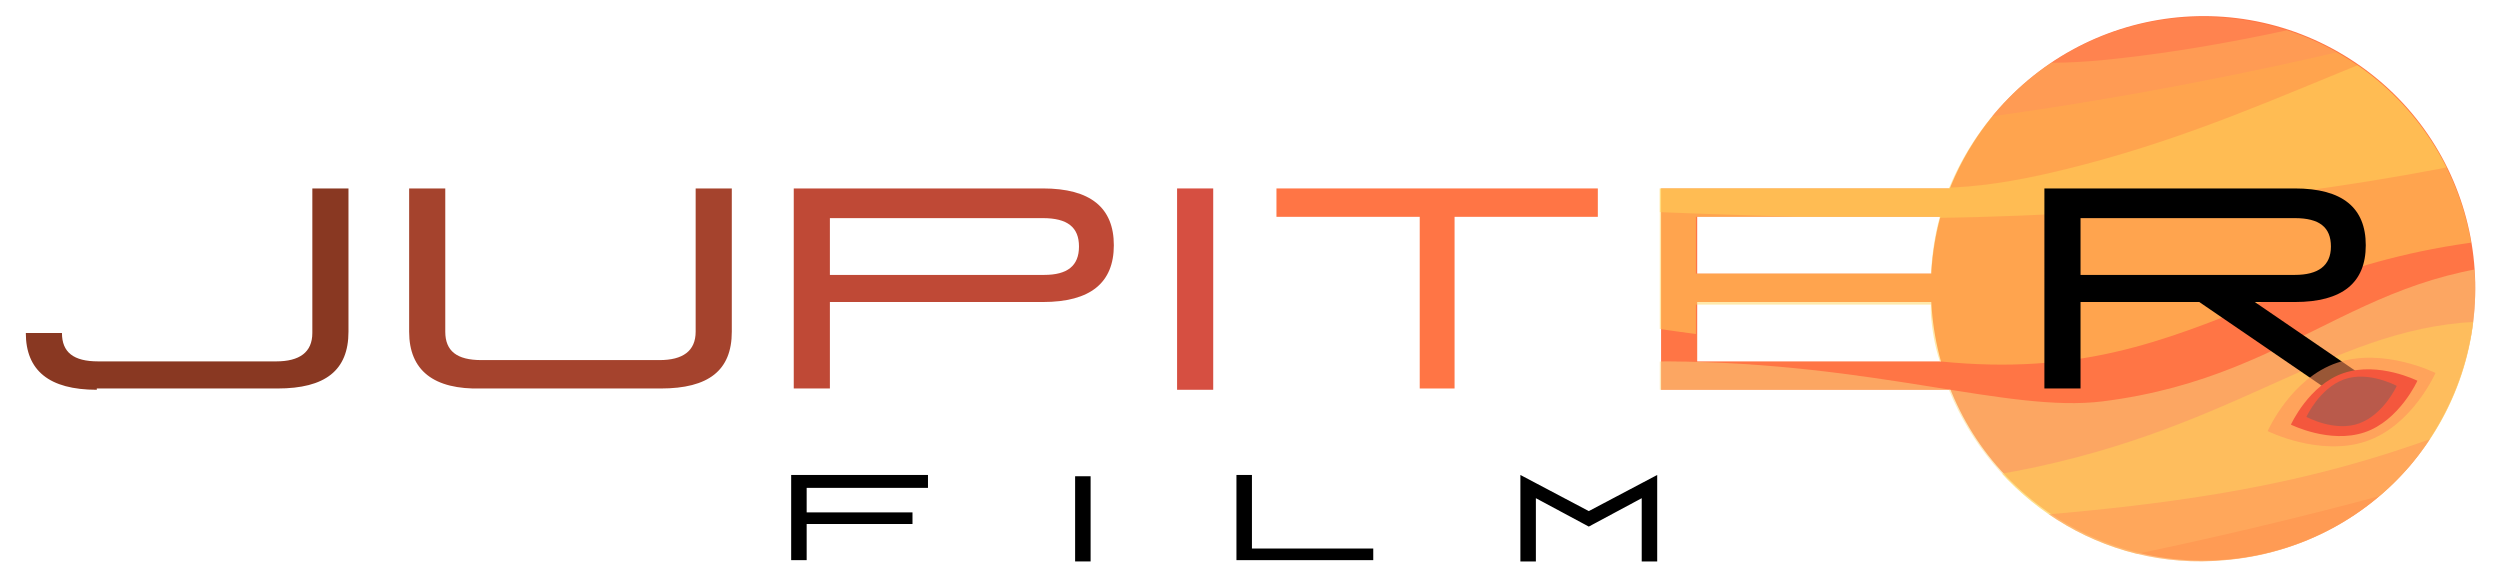
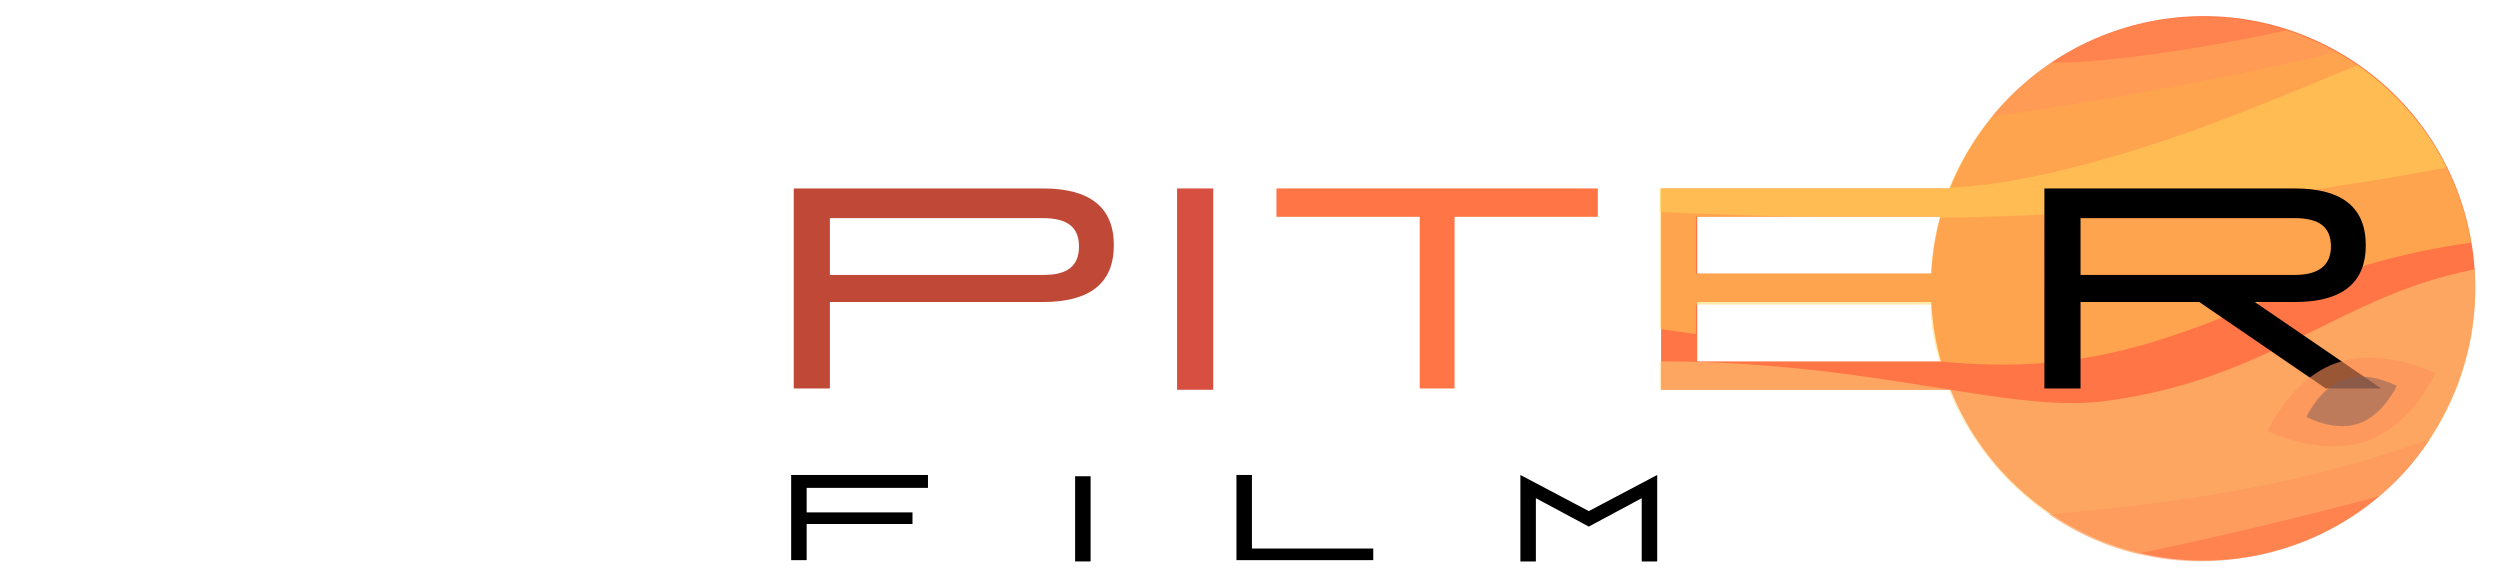
<svg xmlns="http://www.w3.org/2000/svg" xmlns:xlink="http://www.w3.org/1999/xlink" version="1.1" id="Layer_1" x="0px" y="0px" viewBox="0 0 193.7 44.8" style="enable-background:new 0 0 193.7 44.8;" xml:space="preserve">
  <style type="text/css">
	.st0{fill:#FF7545;}
	.st1{clip-path:url(#SVGID_2_);fill:#FF7545;}
	.st2{opacity:0.5;clip-path:url(#SVGID_2_);}
	.st3{fill:#FFD357;}
	.st4{fill:#F9D780;}
	.st5{fill:#FF915A;}
	.st6{fill:none;}
	.st7{opacity:0.6;fill:#FF915A;}
	.st8{fill:#F4573D;}
	.st9{opacity:0.5;fill:#7F5F5B;}
	.st10{fill:#893822;}
	.st11{fill:#A5432D;}
	.st12{fill:#BF4936;}
	.st13{fill:#D64F41;}
</style>
  <path class="st0" d="M153.6,14.6v2.2h-22.1v4.4h19.3v2.2h-19.3V28h22.1v2.2h-24.9V14.6H153.6z" />
  <g>
    <g>
      <g>
        <g>
          <defs>
            <path id="SVGID_1_" d="M191.7,20.6c-1-11.6-11.2-20.2-22.9-19.2c-8.2,0.7-14.9,6.1-17.8,13.2h-22.4v15.6h22.4       c3.4,8.4,11.9,14.1,21.4,13.2C184.1,42.4,192.7,32.2,191.7,20.6z M131.4,16.8h18.9c-0.4,1.4-0.6,2.9-0.7,4.4h-18.2V16.8z        M131.4,28v-4.4h18.2c0,0.2,0,0.5,0,0.7c0.1,1.3,0.3,2.5,0.7,3.7H131.4z" />
          </defs>
          <clipPath id="SVGID_2_">
            <use xlink:href="#SVGID_1_" style="overflow:visible;" />
          </clipPath>
          <ellipse transform="matrix(0.611 -0.792 0.792 0.611 48.676 143.838)" class="st1" cx="170.7" cy="22.4" rx="21.1" ry="21.1" />
          <g class="st2">
            <path class="st3" d="M218.7,3.8c1.4-0.8,7-3.9,3.6-5.8c-0.7-0.4-4.2-2.4-15.2-1.5c-14.6,1.2-26.8,6.2-42.7,8       c-13.7,1.6-9.5-2.7-24.1-1.4c-7.6,0.7-17.9,2.6-24,4.5c-19.1,5.9-16.7,8.1,23.1,9.2C177.2,17.9,207,10.2,218.7,3.8z" />
          </g>
          <g class="st2">
            <path class="st3" d="M243.5-1.1c-0.4-0.6-2-2.9-13.3-2.9c-2.4,0-13.7-0.1-26.9,2.5c-17.4,3.4-27.6,11.1-44.9,15       c-14.8,3.3-14.3-2.5-31.2,0.9c-8.9,1.8-5,2.7-7.9,4.7c-6.6,4.4,0.6,5.8,31,8.9c21.7,2.2,26-10.8,53.1-9.7       C238.5,19.9,246.9,3.6,243.5-1.1z" />
          </g>
          <g class="st2">
            <path class="st4" d="M208.2,30.1c1.4-0.8,7-3.9,3.6-5.8c-0.7-0.4-0.6-3.2-11.6-3.9c-16.7-1-21.3,8.7-37.3,10.7       c-7.3,0.9-17.5-3-33.7-3.1c-7.6,0-17.3,4-23.4,5.9c-19.1,5.9-17.2,18,22.4,14.7C157,46.3,196.6,36.5,208.2,30.1z" />
          </g>
          <g class="st2">
-             <path class="st3" d="M233.1,25.3c-0.4-0.6-2-2.9-13.3-2.9c-2.4,0-13.5,2.3-26.9,2.5c-11.9,0.1-19,8.2-36.7,11.6       c-14.9,2.8-22.4,0.9-39.4,4.3c-8.9,1.8-17.8,4.6-20.7,6.5c-9,6,32,10.2,79.3,1C209.8,41.6,236.4,30,233.1,25.3z" />
-           </g>
+             </g>
          <g class="st2">
            <path class="st5" d="M206.6,34.5c1.5-0.7,7.2-3.5,4.1-4.5c-0.6-0.2-4.4-3.4-14.3,0.8c-13,5.6-22.5,8.1-43.6,9.5       c-13.5,0.9-6.8,0.6-20.8,3.3c-7.3,1.4-17.4,4-23.4,6c-18.9,6.4-18.6,14.5,19.5,7.4C155.9,52,194.7,40.4,206.6,34.5z" />
          </g>
          <g class="st2">
            <path class="st5" d="M227.7-16.6c-0.4-0.6-2-2.9-13.3-2.9c-2.4,0-13.7-0.1-26.9,2.5c-17.4,3.4-19.5,7.7-36.7,11.6       c-14.8,3.3-22.4,0.9-39.4,4.3c-8.9,1.8-17.8,4.6-20.7,6.5c-9,6,32,10.2,79.3,1C204.4-0.2,231.1-11.8,227.7-16.6z" />
          </g>
        </g>
-         <ellipse transform="matrix(0.179 -0.984 0.984 0.179 118.054 186.291)" class="st6" cx="170.7" cy="22.4" rx="21.1" ry="21.1" />
      </g>
    </g>
    <g>
      <path d="M177.8,14.6c3.7,0,5.5,1.5,5.5,4.4s-1.8,4.4-5.5,4.4h-3.1l9.8,6.7h-4.3l-9.8-6.7h-9.2v6.7h-2.8V14.6H177.8z M180.6,19.1    c0-1.5-0.9-2.2-2.8-2.2h-16.6v4.4h16.6C179.6,21.3,180.6,20.6,180.6,19.1z" />
      <path class="st7" d="M175.7,33.4c0,0,4,2,7.6,0.8c3.6-1.2,5.4-5.3,5.4-5.3s-4-2-7.6-0.8C177.5,29.3,175.7,33.4,175.7,33.4z" />
-       <path class="st8" d="M177.5,32.9c0,0,3,1.5,5.7,0.6c2.7-0.9,4.1-4,4.1-4s-3-1.5-5.7-0.6C178.9,29.8,177.5,32.9,177.5,32.9z" />
      <path class="st9" d="M178.7,32.3c0,0,2.2,1.2,4.1,0.5c1.9-0.7,2.9-2.9,2.9-2.9s-2.2-1.2-4.1-0.5C179.7,30.1,178.7,32.3,178.7,32.3    z" />
    </g>
  </g>
  <g>
    <g>
-       <path class="st10" d="M7.5,30.2c-3.7,0-5.5-1.5-5.5-4.4h2.8c0,1.5,0.9,2.2,2.8,2.2h13.8c1.8,0,2.8-0.7,2.8-2.2V14.6h2.8v11.1    c0,3-1.8,4.4-5.5,4.4H7.5z" />
-     </g>
+       </g>
    <g>
      <g>
-         <path class="st11" d="M31.7,25.7V14.6h2.8v11.1c0,1.5,0.9,2.2,2.8,2.2h13.8c1.8,0,2.8-0.7,2.8-2.2V14.6h2.8v11.1     c0,3-1.8,4.4-5.5,4.4H37.3C33.6,30.2,31.7,28.7,31.7,25.7z" />
-       </g>
+         </g>
    </g>
    <g>
      <g>
        <path class="st12" d="M80.8,14.6c3.7,0,5.5,1.5,5.5,4.4s-1.8,4.4-5.5,4.4H64.3v6.7h-2.8V14.6H80.8z M83.6,19.1     c0-1.5-0.9-2.2-2.8-2.2H64.3v4.4h16.6C82.7,21.3,83.6,20.6,83.6,19.1z" />
      </g>
    </g>
    <g>
      <g>
        <path class="st13" d="M94,30.2h-2.8V14.6H94V30.2z" />
      </g>
    </g>
    <g>
      <path class="st0" d="M123.8,14.6v2.2h-11.1v13.3H110V16.8H98.9v-2.2H123.8z" />
    </g>
  </g>
  <g>
    <path d="M71.9,36.9v0.9h-9.4v1.9h8.2v0.9h-8.2v2.8h-1.2v-6.6H71.9z" />
    <path d="M84.5,43.5h-1.2v-6.6h1.2V43.5z" />
    <path d="M97,42.5h9.4v0.9H95.8v-6.6H97V42.5z" />
    <path d="M119,38.6v4.9h-1.2v-6.7l5.3,2.8l5.3-2.8v6.7h-1.2v-4.9l-4.1,2.2L119,38.6z" />
  </g>
</svg>